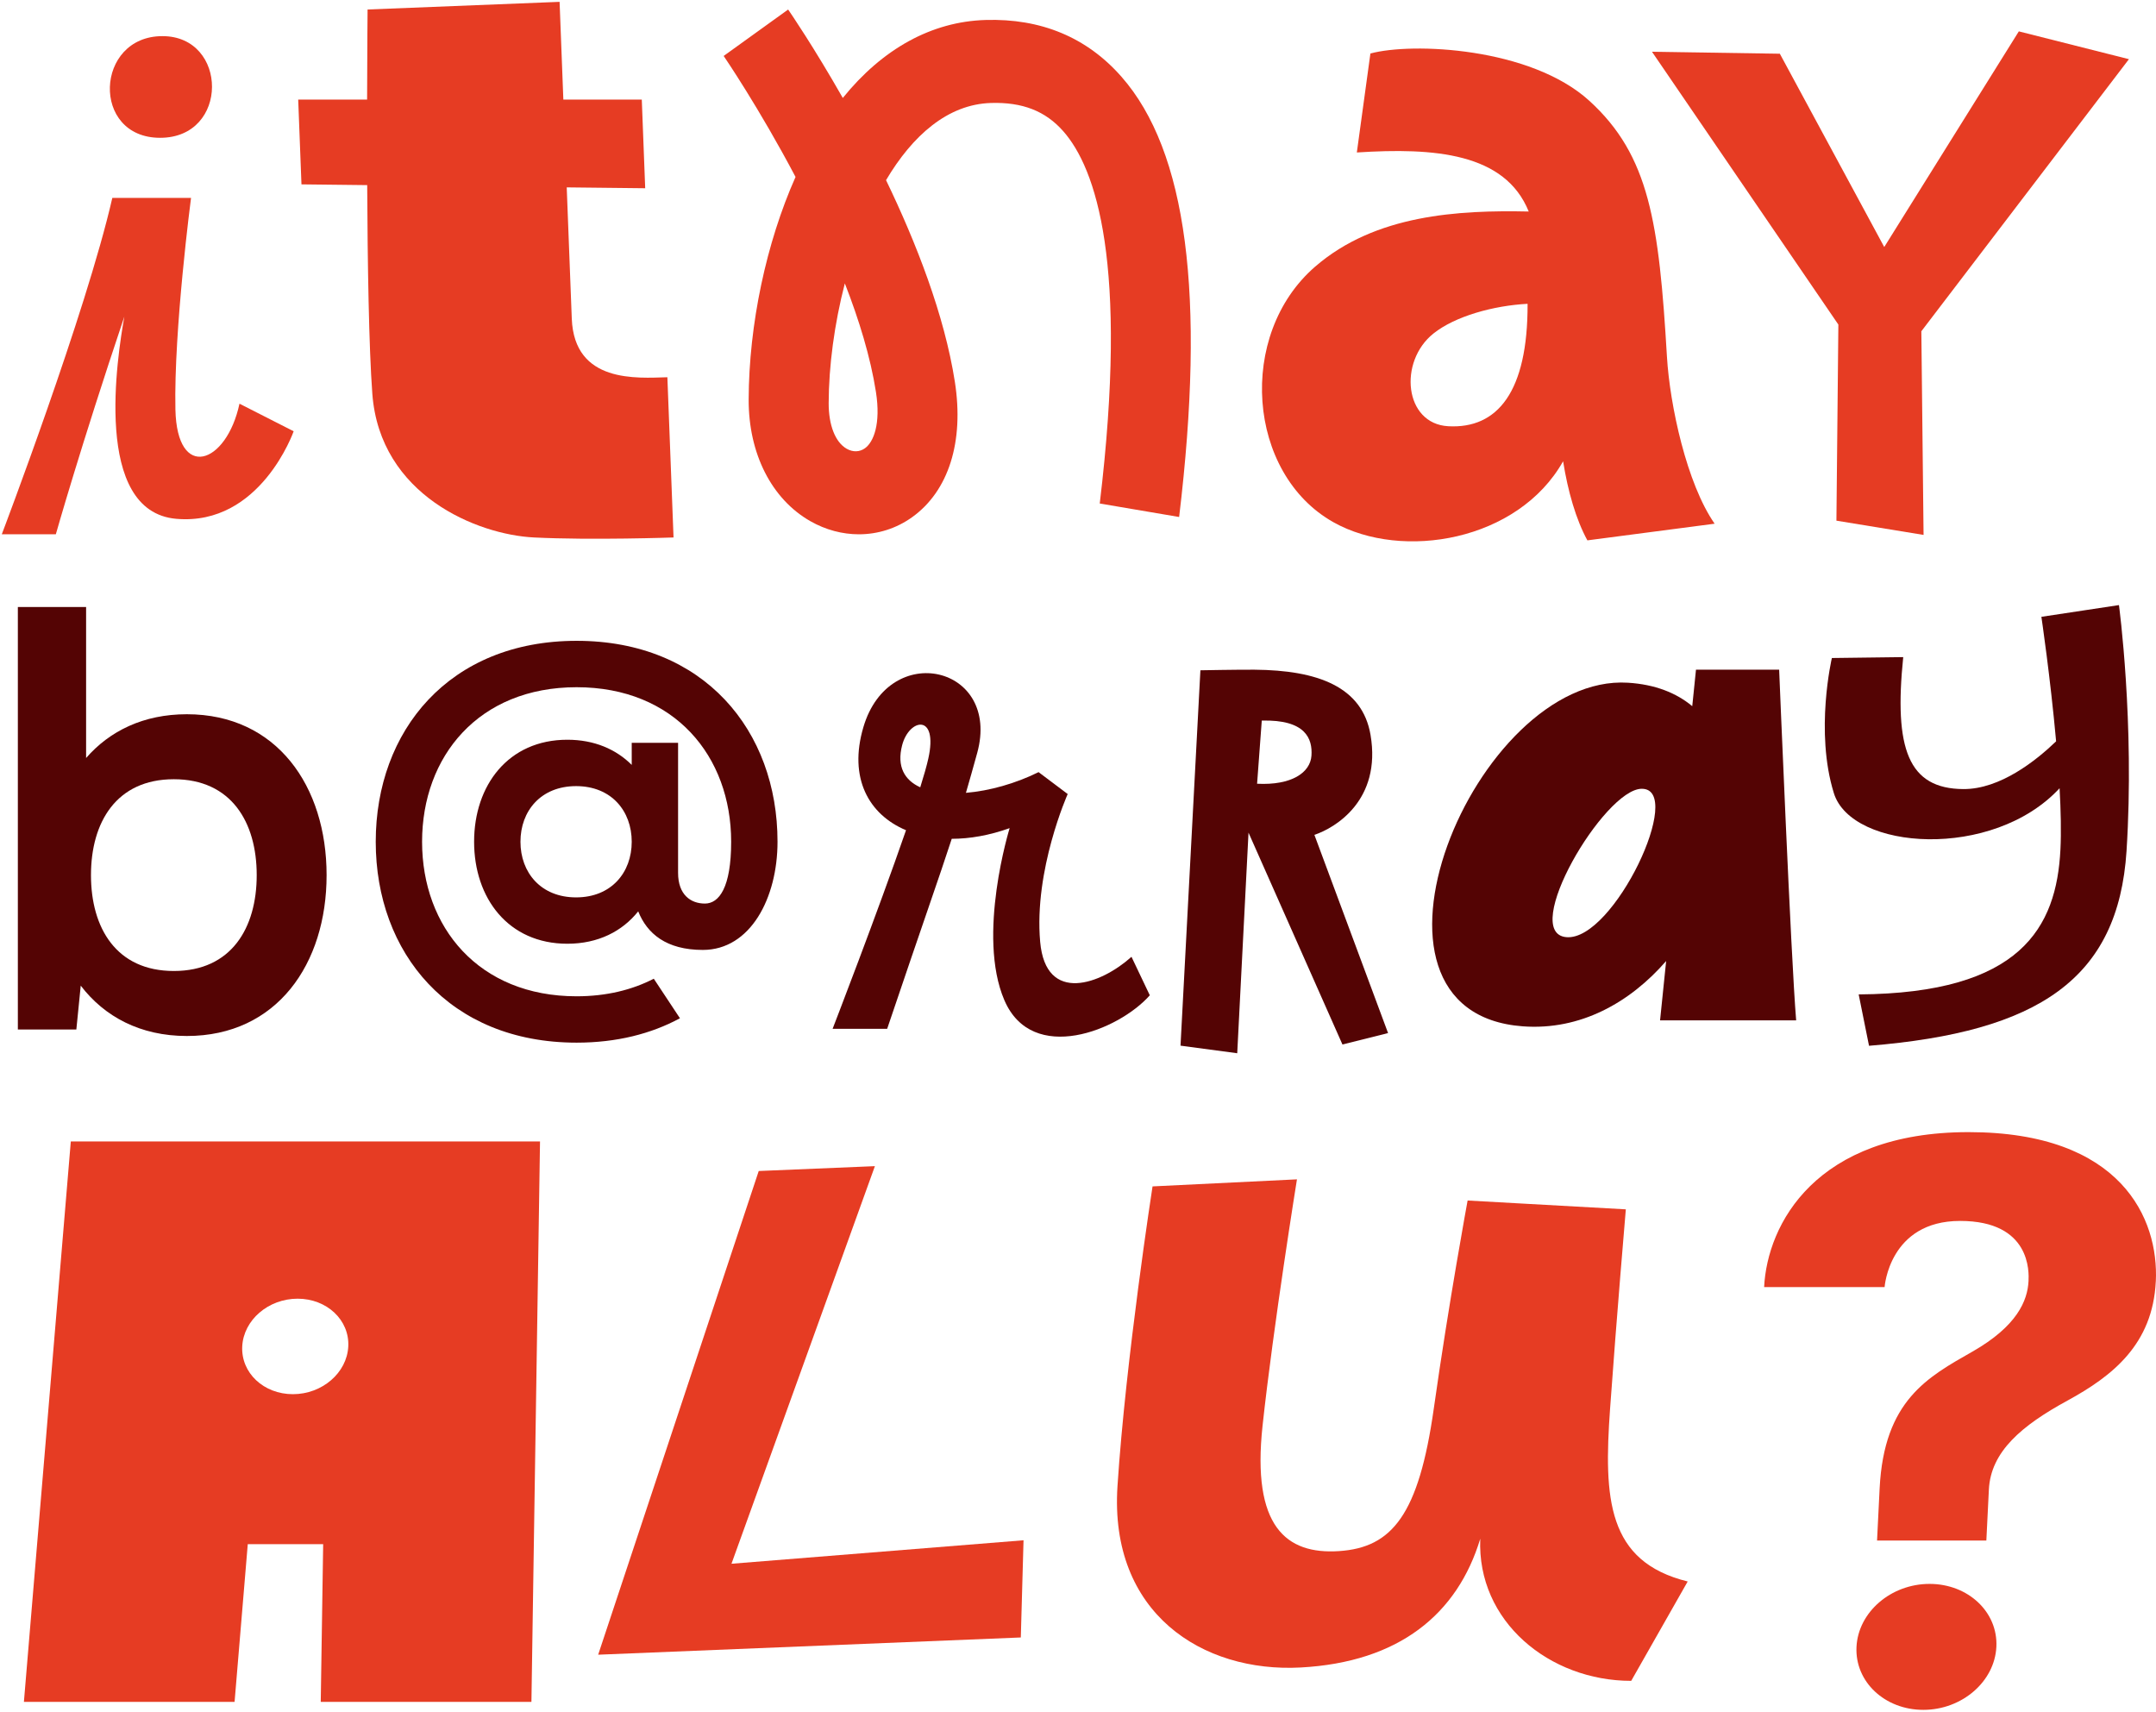
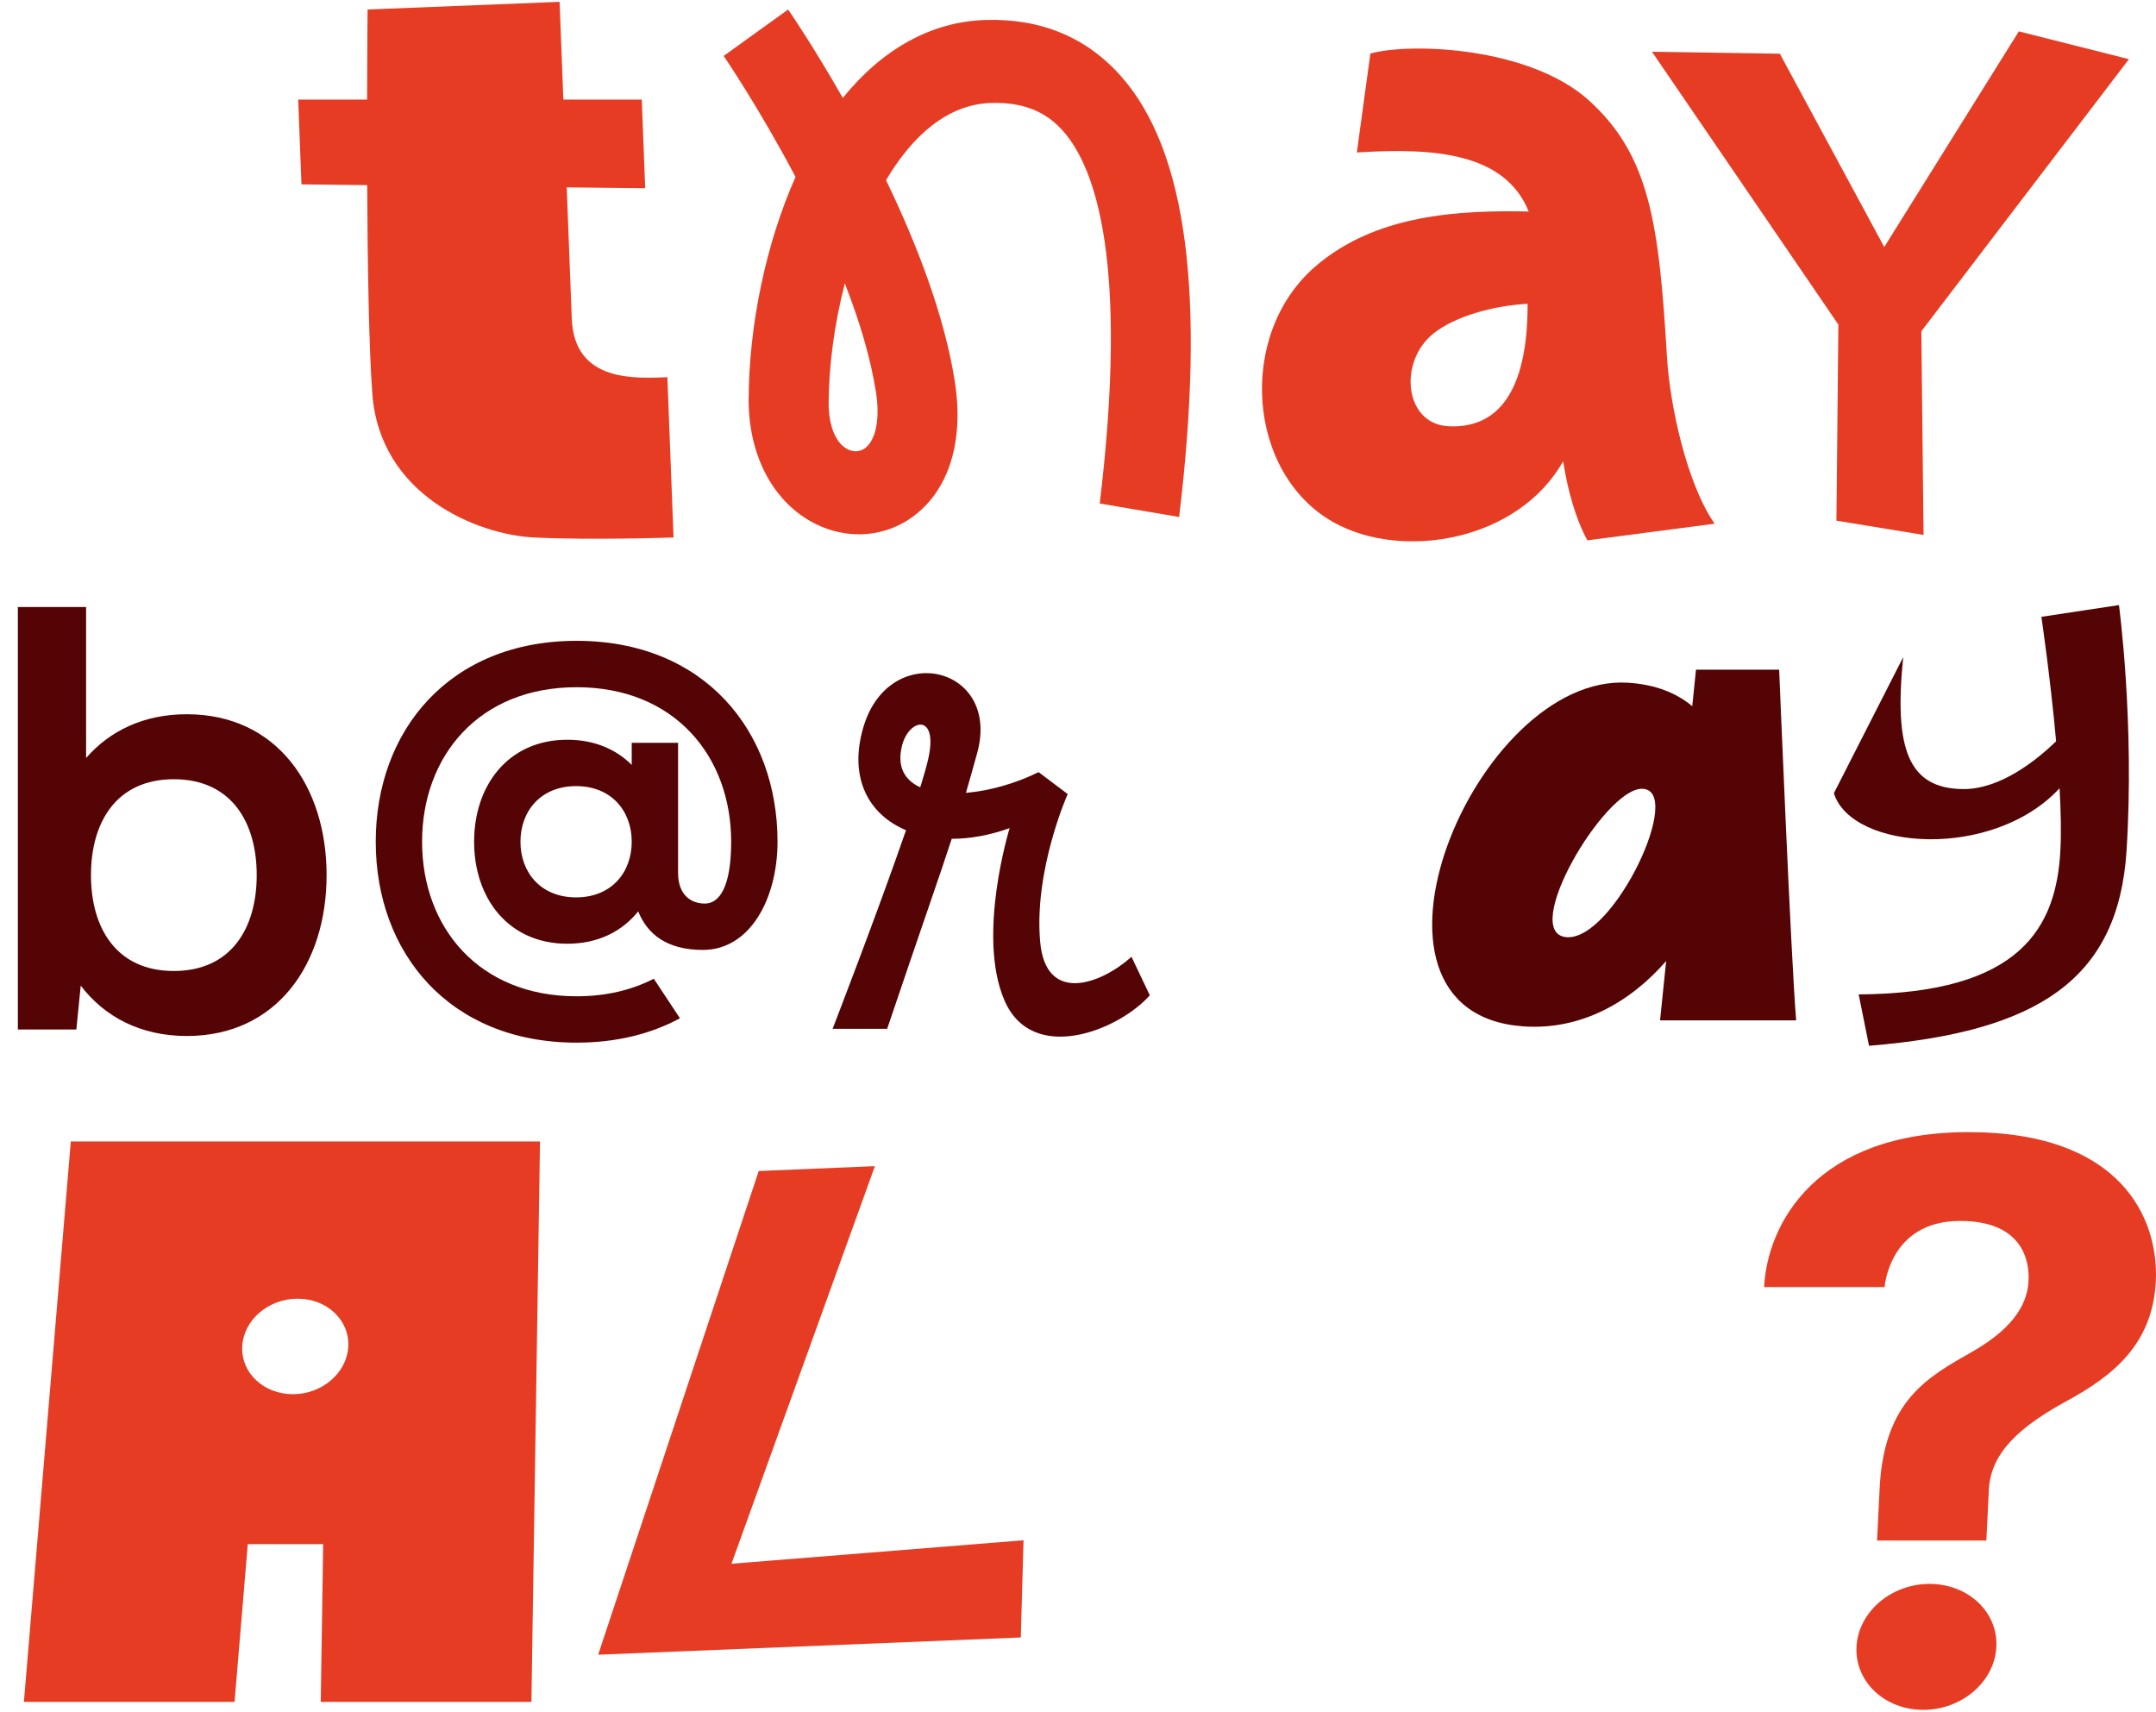
<svg xmlns="http://www.w3.org/2000/svg" width="908" height="721" viewBox="0 0 908 721" fill="none">
-   <path d="M895.597 358.296C892.118 412.288 858.475 434.584 787.14 440.395L782.783 418.762C851.104 418.316 866.115 390.563 867.752 357.732C868.119 350.388 867.923 341.425 867.392 331.938C839.279 362.312 779.848 358.158 772.34 334.035C764.242 308.011 771.495 277.101 771.495 277.101L801.541 276.72C797.597 315.33 803.644 332.161 826.889 332.292C842.358 332.377 857.512 320.289 865.931 312.185C863.5 285.126 859.733 259.752 859.733 259.752L892.4 254.812C892.4 254.812 899.063 304.303 895.591 358.296H895.597Z" fill="#540404" />
-   <path d="M123.675 181.616C123.675 181.616 109.707 221.535 74.275 218.489C38.844 215.442 49.464 149.834 52.36 133.33C33.877 188.338 23.513 225.001 23.513 225.001H0.752C0.752 225.001 36.216 131.784 47.302 83.353H80.454C80.454 83.353 73.168 138.82 73.876 172.437C74.511 202.686 95.372 195.676 100.856 170L123.669 181.609L123.675 181.616ZM68.412 15.216C96.145 15.216 96.669 58.031 67.435 58.031C38.202 58.031 39.925 15.216 68.412 15.216Z" fill="#E63C23" />
+   <path d="M895.597 358.296C892.118 412.288 858.475 434.584 787.14 440.395L782.783 418.762C851.104 418.316 866.115 390.563 867.752 357.732C868.119 350.388 867.923 341.425 867.392 331.938C839.279 362.312 779.848 358.158 772.34 334.035L801.541 276.72C797.597 315.33 803.644 332.161 826.889 332.292C842.358 332.377 857.512 320.289 865.931 312.185C863.5 285.126 859.733 259.752 859.733 259.752L892.4 254.812C892.4 254.812 899.063 304.303 895.591 358.296H895.597Z" fill="#540404" />
  <path d="M281.067 158.862L283.661 226.338C283.661 226.338 249.278 227.543 224.892 226.338C201.057 225.159 160.004 208.596 156.807 165.846C155.346 146.289 154.802 110.759 154.645 77.955L126.964 77.64L125.588 41.927H154.605C154.651 19.789 154.809 3.999 154.809 3.999L235.67 0.776C235.67 0.776 236.364 18.819 237.255 41.933H270.289L271.724 79.272L238.677 78.905C239.561 101.941 240.407 123.771 240.806 134.188C241.861 161.535 268.389 159.202 281.06 158.862H281.067Z" fill="#E63C23" />
  <path d="M496.599 217.716L463.159 212.035C475.326 110.707 461.528 70.859 447.808 55.279C440.3 46.749 430.623 42.962 417.336 43.362C399.155 43.912 384.309 57.048 373.158 75.865C385.895 102.275 397.74 132.609 402.143 160.808C406.081 186.032 399.509 206.814 384.113 217.821C377.43 222.597 369.64 225.001 361.712 225.001C354.781 225.001 347.744 223.16 341.251 219.459C324.931 210.142 315.228 190.998 315.3 168.244C315.398 136.645 322.703 102.229 335.04 74.515C319.677 45.393 305.053 23.969 304.771 23.562L331.928 4.012C332.904 5.427 342.791 19.9 354.944 41.252C371.664 20.549 392.342 9.096 415.017 8.415C438.413 7.701 457.715 15.733 472.266 32.27C499.849 63.606 507.809 124.269 496.592 217.716H496.599ZM368.9 165.047C366.607 150.371 361.798 134.699 355.803 119.335C351.361 136.494 349.041 154.217 348.996 169.744C348.969 179.061 351.8 186.248 356.576 188.973C359.19 190.467 361.994 190.395 364.268 188.77C367.891 186.176 371.016 178.582 368.9 165.04V165.047Z" fill="#E63C23" />
  <path d="M668.529 227.556C663.733 218.79 660.332 206.958 658.301 194.254C639.354 227.884 590.589 236.172 561.631 219.95C525.164 199.522 520.814 140.91 553.861 112.292C579.229 90.324 614.222 88.444 643.822 89.073C633.844 64.393 604.093 62.1 571.432 64.209L577.145 22.534C594.652 17.764 644.608 19.893 669.374 42.471C694.683 65.552 698.686 93.797 702.034 150.187C703.253 170.714 710.394 203.708 722.115 220.54L668.529 227.556ZM643.344 127.938C628.956 128.691 612.793 133.179 603.7 140.445C588.847 152.31 591.402 178.465 609.924 179.493C630.62 180.64 643.462 165.112 643.344 127.938Z" fill="#E63C23" />
  <path d="M850.228 13.211L793.549 104.024L749.58 22.625L695.738 21.8L774.228 136.684L773.409 219.262L810.111 225.263L809.175 139.501L896.601 24.919L850.228 13.211Z" fill="#E63C23" />
  <path d="M137.545 368.523C137.545 405.94 116.599 436.274 78.691 436.274C59.055 436.274 43.98 428.124 34.002 415.073L32.154 433.536H7.52V255.611H36.262V319.208C46.201 307.789 60.484 300.778 78.691 300.778C116.599 300.778 137.545 331.113 137.545 368.53V368.523ZM108.114 368.523C108.114 346.228 97.396 328.145 73.213 328.145C49.031 328.145 38.313 346.221 38.313 368.523C38.313 390.825 49.025 408.901 73.213 408.901C97.403 408.901 108.114 390.825 108.114 368.523Z" fill="#540404" />
  <path d="M327.453 354.476C327.453 378.187 316.04 400.03 296.005 400.03C280.595 400.03 272.524 393.157 268.783 383.789C262.074 392.175 251.951 397.423 238.94 397.423C214.03 397.423 199.669 378.193 199.669 354.47C199.669 330.746 214.03 311.517 238.94 311.517C250.287 311.517 259.44 315.52 266.051 322.111V312.82H285.575V367.593C285.575 376.785 290.888 380.506 296.863 380.506C302.838 380.506 307.929 373.784 307.929 354.476C307.929 318.534 284.127 289.398 242.844 289.398C201.562 289.398 177.76 318.54 177.76 354.476C177.76 390.412 201.556 419.554 242.844 419.554C255.339 419.554 266.221 416.868 275.341 412.151L286.361 428.805C274.26 435.357 259.669 439.078 242.851 439.078C189.186 439.078 158.242 401.196 158.242 354.47C158.242 307.743 189.179 269.861 242.851 269.861C296.523 269.861 327.46 307.743 327.453 354.463V354.476ZM266.051 354.476C266.051 341.537 257.487 331.047 242.622 331.047C227.756 331.047 219.193 341.537 219.193 354.476C219.193 367.416 227.762 377.905 242.622 377.905C257.481 377.905 266.051 367.416 266.051 354.476Z" fill="#540404" />
  <path d="M484.235 419.142C471.197 433.896 434.77 448.559 423.003 421.232C411.236 393.904 425.211 348.743 425.211 348.743C416.726 351.783 408.452 353.231 400.825 353.238C395.479 369.67 388.606 388.905 373.629 433.247H350.652C350.652 433.247 369.456 384.68 381.57 349.621C365.839 343.004 357.27 327.621 363.625 306.177C374.527 269.383 421.647 280.409 411.544 317.099C409.781 323.487 408.255 328.918 406.8 333.878C416.661 333.059 427.707 329.966 437.397 325.157L449.662 334.382C449.662 334.382 435.379 366.361 438.065 396.61C440.43 423.21 463.899 414.32 476.524 402.926L484.248 419.148L484.235 419.142ZM387.565 331.545C389.104 326.625 390.284 322.491 390.945 319.516C395.269 300.228 382.88 302.508 379.932 313.843C377.586 322.864 381 328.564 387.565 331.545Z" fill="#540404" />
-   <path d="M584.576 435.049L565.373 439.852L525.813 350.643L521.057 443.547L497.176 440.343L505.549 282.27C505.549 282.27 521.437 281.968 528.323 282.021C555.014 282.237 573.746 289.208 577.198 309.473C581.876 336.924 562.424 348.619 553.56 351.574L584.582 435.043L584.576 435.049ZM531.395 303.451L529.423 330.045C543.949 330.785 551.83 325.367 552.322 318.226C552.813 311.084 549.858 302.96 531.395 303.451Z" fill="#540404" />
  <path d="M756.452 429.696H699.137L701.699 404.702C686.473 422.208 665.593 433.981 641.377 432.206C561.774 426.368 621.329 283.482 685.608 287.505C697.08 288.225 706.017 291.803 712.693 297.385L714.265 282.021H749.291C749.291 282.021 754.263 403.614 756.452 429.696ZM691.4 332.168C675.558 332.266 639.838 393.066 659.735 394.658C679.633 396.25 709.882 332.056 691.4 332.168Z" fill="#540404" />
  <path d="M223.805 716.694H135.082L136.104 650.279H104.347L98.792 716.694H10.068L29.822 480.675H227.428L223.811 716.694H223.805ZM146.678 567.007C147.228 555.902 137.676 546.9 125.339 546.9C113.002 546.9 102.565 555.902 102.015 567.007C101.465 578.112 111.017 587.114 123.354 587.114C135.691 587.114 146.128 578.112 146.678 567.007Z" fill="#E63C23" />
  <path d="M429.921 689.563L251.918 696.823L319.538 493.13L368.466 491.086L308.06 658.521L431.061 648.635L429.915 689.557L429.921 689.563Z" fill="#E63C23" />
-   <path d="M710.779 665.977L686.984 707.836C652.509 707.836 621.958 682.776 623.412 647.986C613.781 679.808 589.127 699.981 547.773 702.208C506.419 704.436 467.154 679.349 470.627 625.874C474.099 572.399 485.394 499.61 485.394 499.61L546.214 496.642C546.214 496.642 536.294 558.123 531.721 600.46C527.148 642.797 541.595 654.682 563.942 653.195C586.29 651.708 597.513 637.929 603.856 593.083C610.198 548.237 618.086 505.559 618.086 505.559L684.717 509.273C684.717 509.273 680.786 555.325 678.086 593.221C675.381 631.116 676.855 657.63 710.773 665.99L710.779 665.977Z" fill="#E63C23" />
  <path d="M907.913 539.647C906.61 566.011 889.896 579.351 870.687 589.827C851.47 600.309 838.406 611.264 837.614 627.303C837.103 637.621 836.552 648.74 836.552 648.74H790.52C790.52 648.74 791.123 636.593 791.607 626.824C793.448 589.663 811.918 579.894 830.708 569.176C849.492 558.457 853.901 547.739 854.314 539.483C854.497 535.828 855.395 514.154 825.499 514.154C795.604 514.154 793.697 542.025 793.697 542.025H742.961C744.271 515.583 764.654 476.757 829.057 476.757C893.46 476.757 909.23 513.283 907.926 539.641L907.913 539.647ZM781.865 693.527C782.592 678.884 796.364 667.006 812.632 667.006C828.9 667.006 841.499 678.878 840.771 693.527C840.044 708.17 826.273 720.048 810.005 720.048C793.737 720.048 781.138 708.177 781.865 693.527Z" fill="#E63C23" />
</svg>